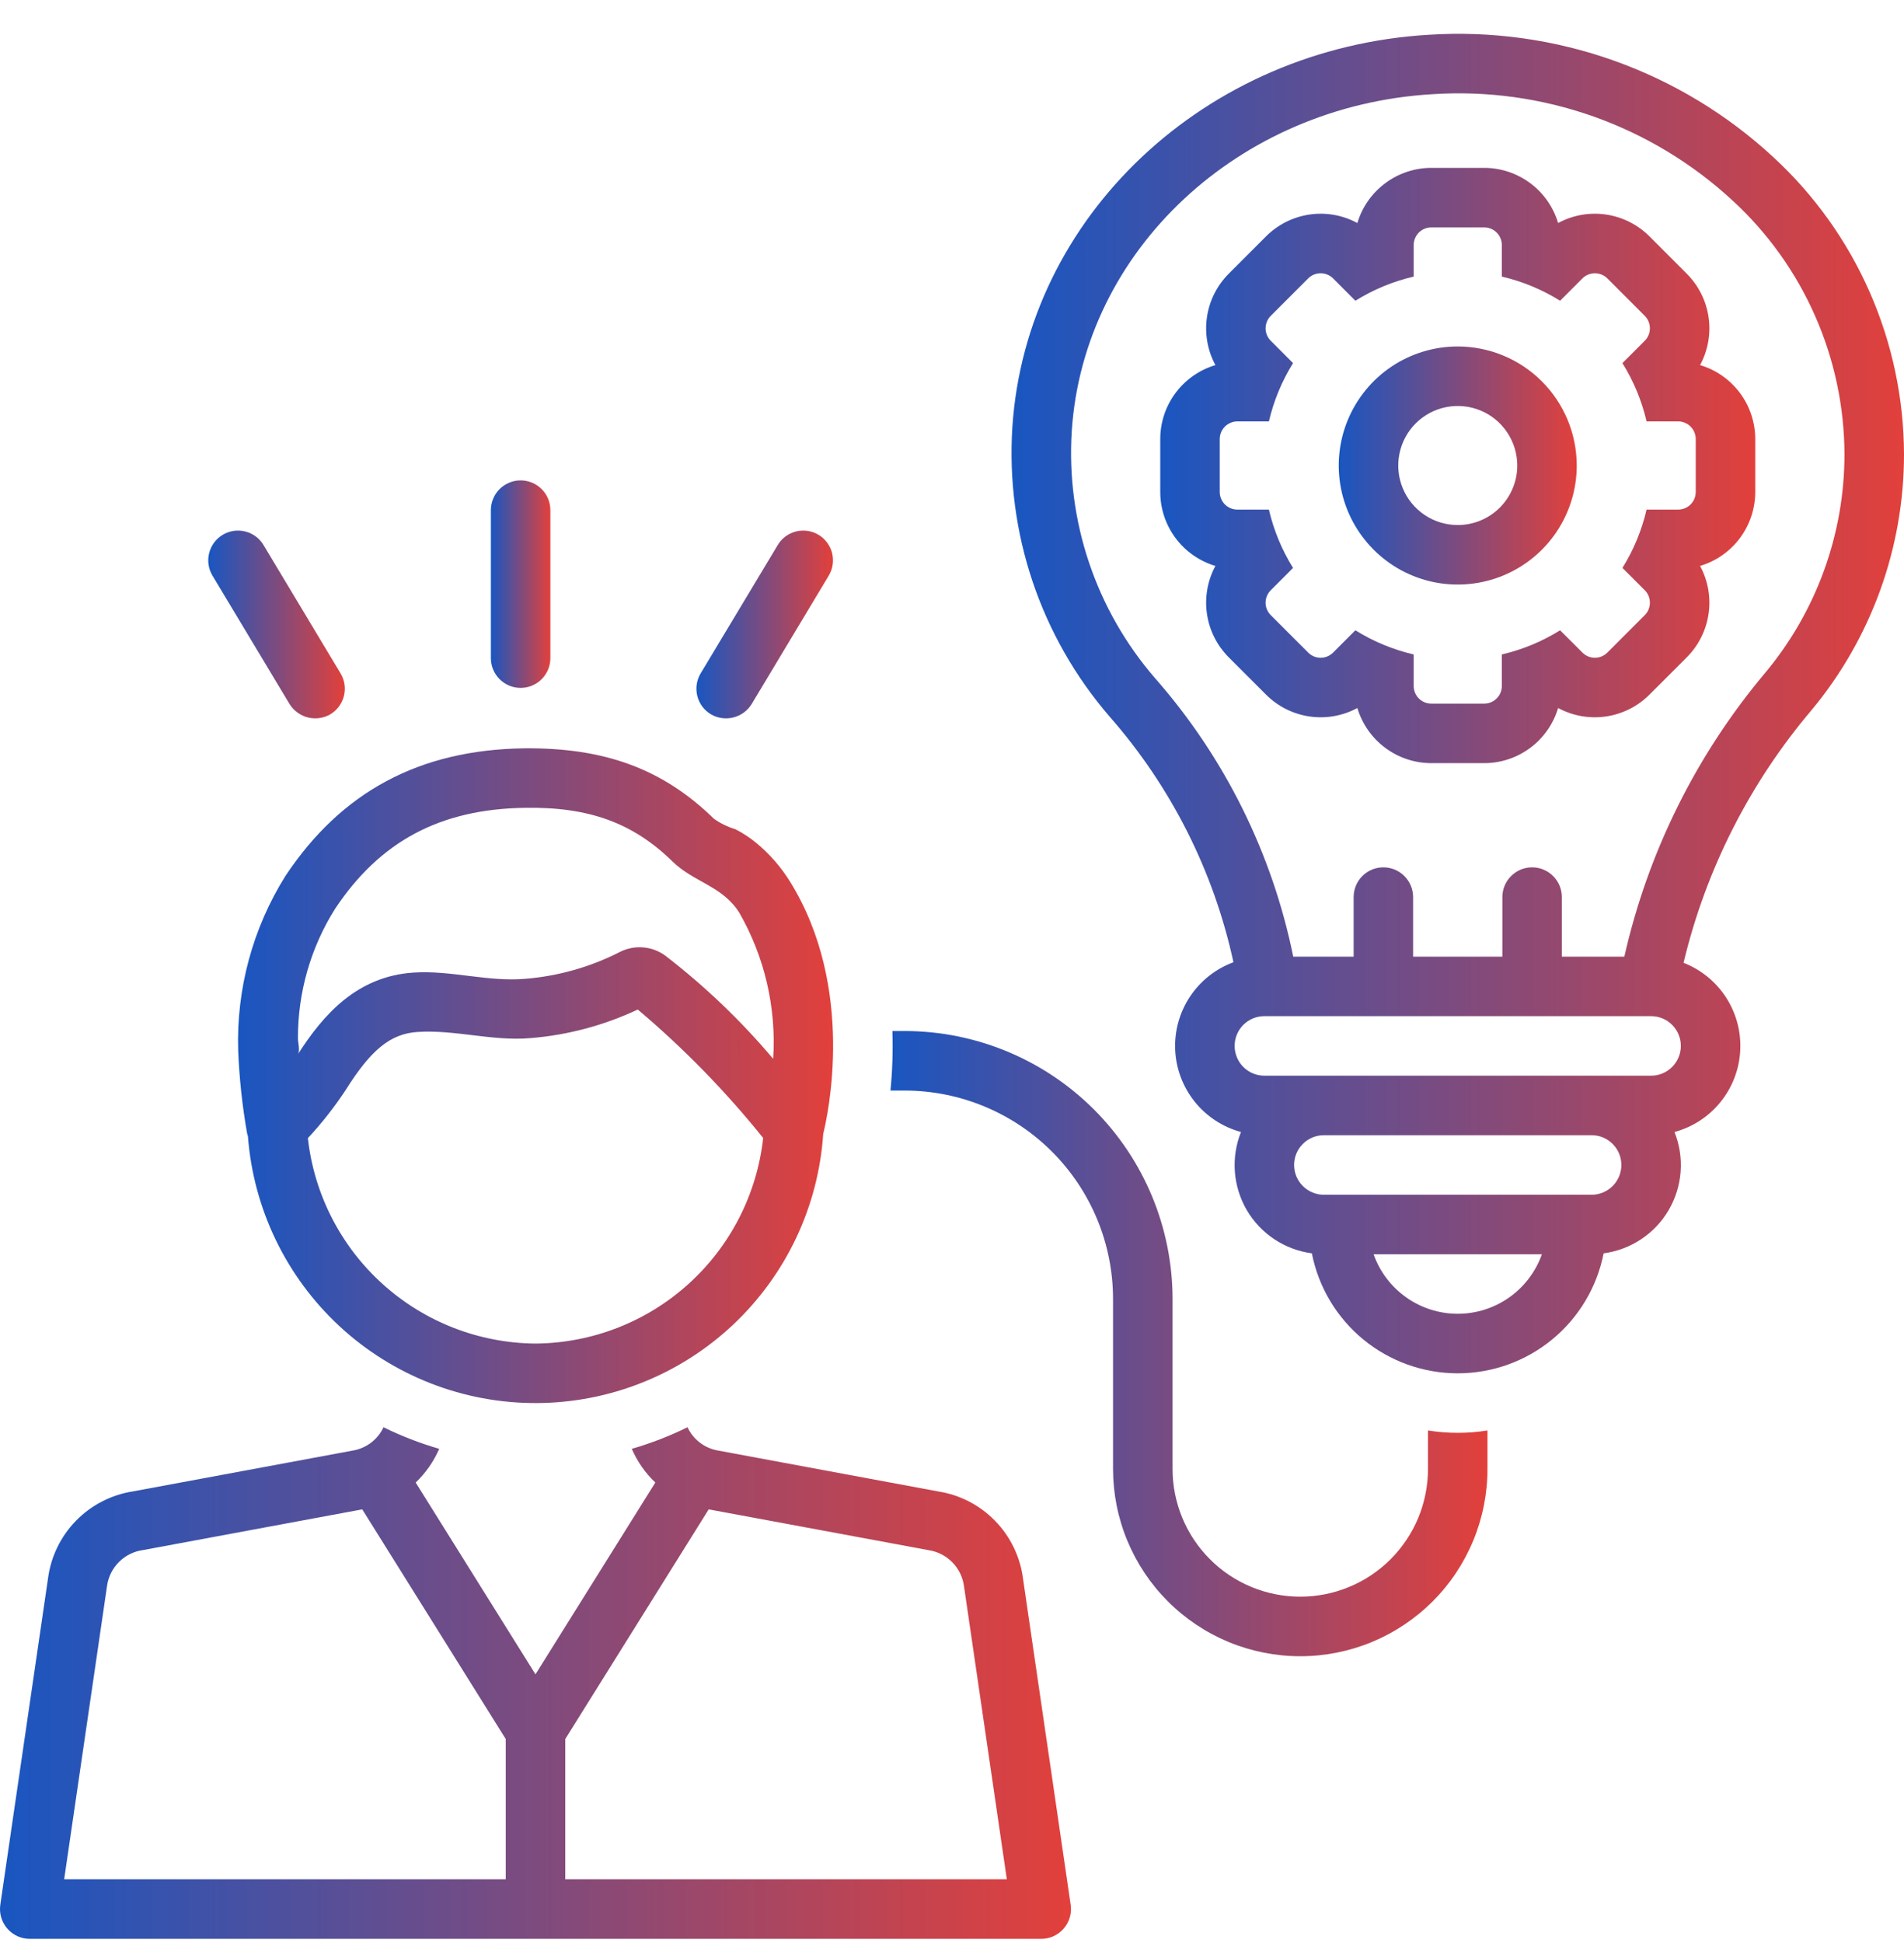
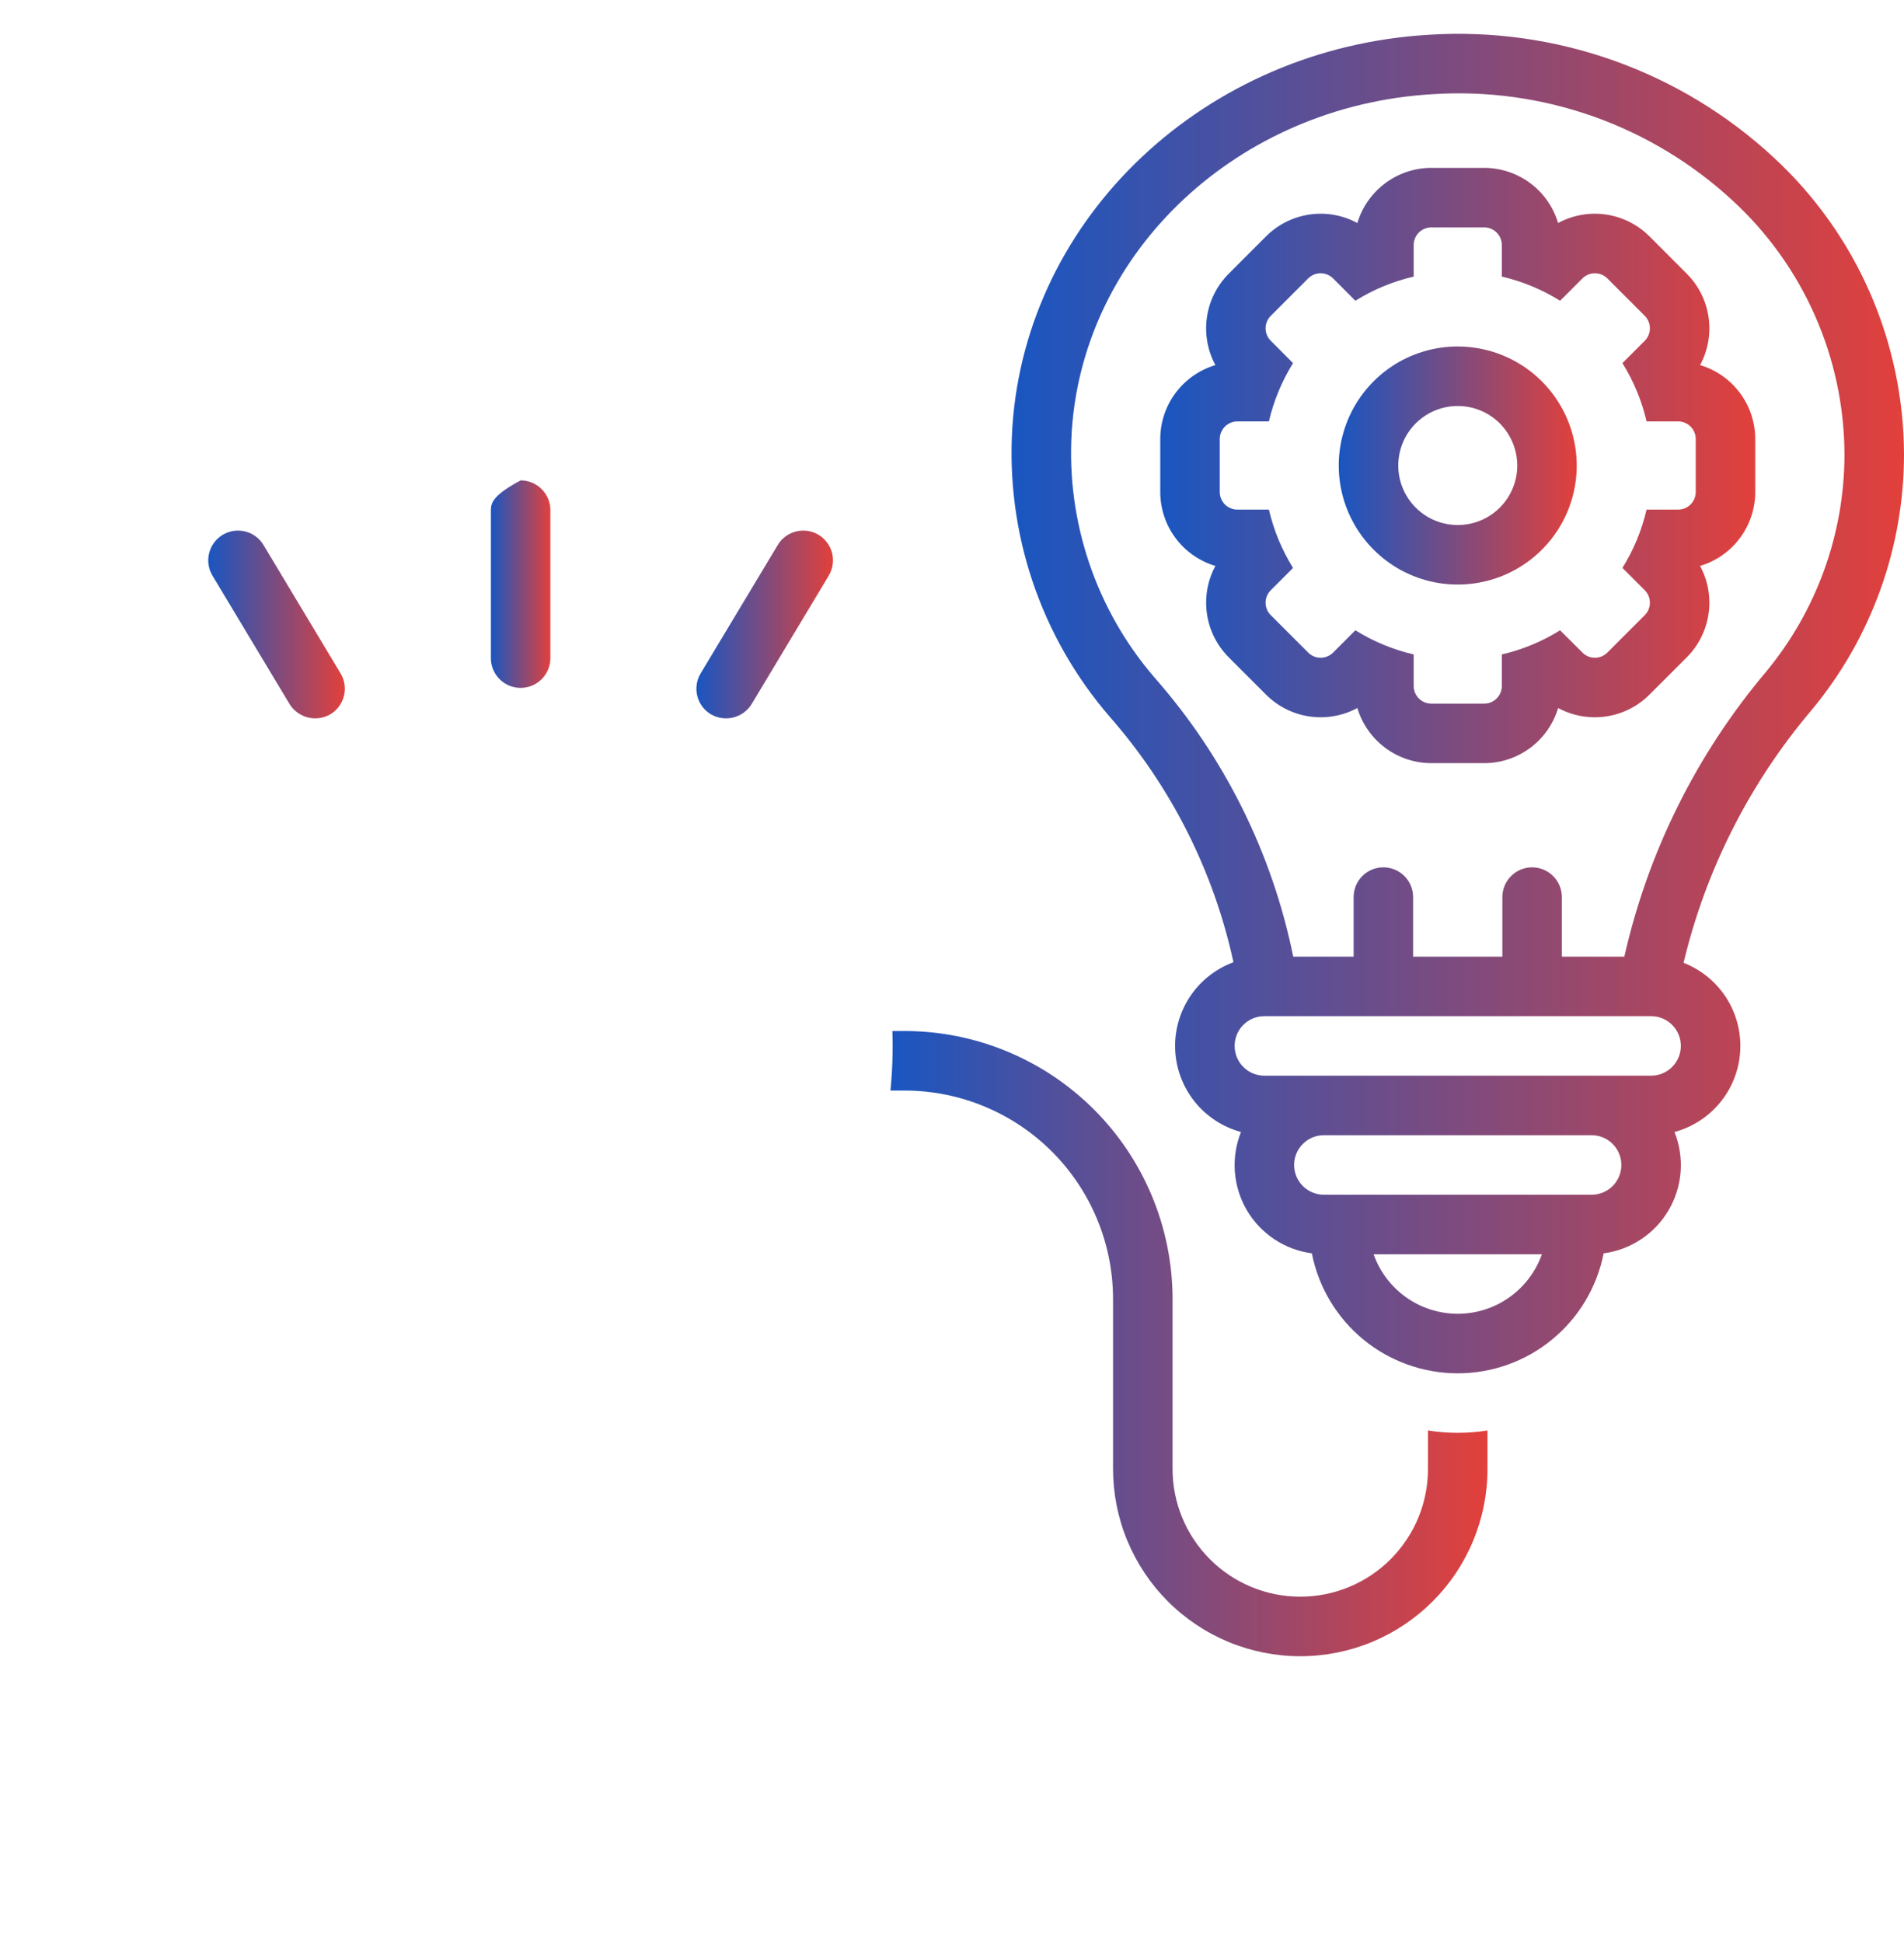
<svg xmlns="http://www.w3.org/2000/svg" width="50" height="51" viewBox="0 0 50 51" fill="none">
  <g clip-path="url(#clip0_335_9822)">
    <path d="M50 11.919C49.995 10.456 49.689 9.009 49.1 7.669C48.511 6.329 47.652 5.125 46.576 4.132C45.366 3.01 43.94 2.146 42.386 1.593C40.831 1.039 39.18 0.808 37.533 0.912C31.654 1.253 26.948 5.682 26.585 11.213C26.408 13.983 27.326 16.712 29.141 18.812C30.754 20.65 31.873 22.868 32.391 25.257C31.925 25.429 31.526 25.744 31.251 26.157C30.976 26.571 30.839 27.061 30.861 27.557C30.883 28.053 31.063 28.53 31.373 28.917C31.684 29.305 32.11 29.583 32.589 29.713C32.457 30.043 32.402 30.399 32.428 30.754C32.454 31.109 32.561 31.453 32.74 31.761C32.92 32.068 33.167 32.33 33.463 32.527C33.76 32.724 34.097 32.851 34.45 32.898C34.625 33.786 35.103 34.585 35.801 35.159C36.5 35.733 37.376 36.047 38.281 36.047C39.185 36.047 40.062 35.733 40.76 35.159C41.459 34.585 41.937 33.786 42.112 32.898C42.465 32.851 42.802 32.724 43.098 32.527C43.395 32.33 43.642 32.068 43.821 31.761C44.001 31.453 44.108 31.109 44.134 30.754C44.16 30.399 44.105 30.043 43.973 29.713C44.449 29.584 44.872 29.309 45.182 28.925C45.492 28.542 45.673 28.071 45.699 27.579C45.726 27.087 45.596 26.599 45.329 26.184C45.062 25.77 44.67 25.451 44.211 25.272C44.796 22.824 45.95 20.549 47.58 18.63C49.145 16.744 50.001 14.37 50 11.919ZM38.281 34.484C37.796 34.484 37.324 34.334 36.928 34.054C36.532 33.774 36.233 33.379 36.071 32.922H40.491C40.329 33.379 40.029 33.774 39.634 34.054C39.238 34.334 38.765 34.484 38.281 34.484ZM41.797 31.36H34.765C34.558 31.36 34.359 31.277 34.213 31.131C34.066 30.984 33.984 30.785 33.984 30.578C33.984 30.371 34.066 30.172 34.213 30.026C34.359 29.879 34.558 29.797 34.765 29.797H41.797C42.004 29.797 42.202 29.879 42.349 30.026C42.495 30.172 42.578 30.371 42.578 30.578C42.578 30.785 42.495 30.984 42.349 31.131C42.202 31.277 42.004 31.36 41.797 31.36ZM43.359 28.235H33.203C32.995 28.235 32.797 28.152 32.65 28.006C32.504 27.859 32.422 27.66 32.422 27.453C32.422 27.246 32.504 27.047 32.65 26.901C32.797 26.754 32.995 26.672 33.203 26.672H43.359C43.566 26.672 43.765 26.754 43.911 26.901C44.058 27.047 44.14 27.246 44.14 27.453C44.14 27.66 44.058 27.859 43.911 28.006C43.765 28.152 43.566 28.235 43.359 28.235ZM42.656 25.11H41.015V23.547C41.015 23.34 40.933 23.141 40.786 22.995C40.64 22.848 40.441 22.766 40.234 22.766C40.027 22.766 39.828 22.848 39.682 22.995C39.535 23.141 39.453 23.34 39.453 23.547V25.11H37.109V23.547C37.109 23.34 37.027 23.141 36.88 22.995C36.734 22.848 36.535 22.766 36.328 22.766C36.12 22.766 35.922 22.848 35.775 22.995C35.629 23.141 35.547 23.34 35.547 23.547V25.11H33.961C33.409 22.397 32.157 19.876 30.329 17.797C28.78 16.007 27.995 13.679 28.145 11.316C28.455 6.569 32.531 2.767 37.624 2.472C39.059 2.379 40.497 2.579 41.852 3.06C43.206 3.541 44.449 4.293 45.504 5.269C46.424 6.116 47.159 7.144 47.664 8.289C48.169 9.433 48.432 10.669 48.437 11.92C48.437 14.01 47.706 16.034 46.37 17.642C44.552 19.798 43.278 22.359 42.656 25.11Z" fill="url(#paint0_linear_335_9822)" />
    <path d="M37.5 37.547V38.552C37.5 38.993 37.414 39.429 37.246 39.837C37.077 40.244 36.83 40.614 36.519 40.926C36.207 41.238 35.837 41.486 35.43 41.654C35.023 41.823 34.587 41.91 34.146 41.91C33.705 41.91 33.269 41.823 32.861 41.654C32.454 41.486 32.084 41.238 31.773 40.926C31.461 40.614 31.214 40.244 31.046 39.837C30.878 39.429 30.791 38.993 30.792 38.552V34.094C30.79 32.23 30.048 30.442 28.73 29.124C27.412 27.806 25.625 27.065 23.761 27.062H23.435C23.452 27.584 23.435 28.106 23.384 28.625H23.761C25.21 28.627 26.6 29.203 27.626 30.229C28.651 31.254 29.228 32.644 29.229 34.094V38.552C29.229 39.198 29.355 39.838 29.602 40.435C29.849 41.032 30.211 41.575 30.668 42.032C31.124 42.489 31.666 42.851 32.263 43.099C32.86 43.346 33.5 43.473 34.146 43.473C34.792 43.473 35.431 43.346 36.028 43.099C36.625 42.851 37.167 42.489 37.624 42.032C38.081 41.575 38.443 41.032 38.689 40.435C38.936 39.838 39.063 39.198 39.062 38.552V37.547C38.545 37.63 38.017 37.63 37.5 37.547Z" fill="url(#paint1_linear_335_9822)" />
-     <path d="M26.866 41.443C26.794 40.873 26.54 40.341 26.14 39.928C25.741 39.514 25.219 39.241 24.652 39.15L18.82 38.067C18.654 38.033 18.499 37.961 18.366 37.856C18.233 37.751 18.126 37.617 18.054 37.463C17.584 37.694 17.094 37.883 16.591 38.029C16.735 38.362 16.945 38.663 17.209 38.914L14.062 43.948L10.916 38.914C11.179 38.663 11.389 38.362 11.534 38.029C11.031 37.883 10.541 37.694 10.071 37.463C9.999 37.617 9.892 37.751 9.759 37.856C9.626 37.961 9.47 38.033 9.304 38.067L3.493 39.146C2.925 39.234 2.401 39.503 1.999 39.913C1.597 40.323 1.338 40.853 1.262 41.422L0.008 49.996C-0.008 50.107 -0 50.221 0.031 50.328C0.063 50.436 0.117 50.535 0.19 50.62C0.263 50.705 0.354 50.773 0.456 50.82C0.558 50.867 0.669 50.891 0.781 50.891H27.344C27.456 50.891 27.567 50.867 27.669 50.82C27.771 50.773 27.861 50.705 27.935 50.62C28.008 50.535 28.062 50.436 28.093 50.328C28.125 50.221 28.133 50.107 28.116 49.996L26.866 41.443ZM13.281 49.328H1.685L2.811 41.627C2.844 41.389 2.955 41.167 3.126 40.997C3.297 40.827 3.519 40.718 3.758 40.686L9.513 39.618L13.281 45.646V49.328ZM14.844 49.328V45.646L18.611 39.618L24.387 40.689C24.625 40.725 24.845 40.839 25.013 41.012C25.181 41.185 25.288 41.409 25.317 41.648L26.44 49.328L14.844 49.328Z" fill="url(#paint2_linear_335_9822)" />
-     <path d="M19.867 22.131C19.698 21.991 19.515 21.87 19.32 21.77C19.119 21.708 18.928 21.616 18.755 21.497C17.412 20.184 15.881 19.62 13.759 19.642C11.017 19.681 8.968 20.777 7.495 22.993C6.637 24.363 6.205 25.957 6.255 27.574C6.284 28.307 6.363 29.037 6.491 29.76C6.495 29.78 6.505 29.798 6.51 29.817C6.653 31.728 7.514 33.514 8.92 34.815C10.327 36.116 12.174 36.835 14.09 36.828C16.006 36.821 17.848 36.088 19.245 34.777C20.642 33.465 21.49 31.673 21.618 29.762C21.733 29.3 22.485 25.936 20.743 23.135C20.507 22.755 20.211 22.416 19.867 22.131ZM14.063 35.266C12.579 35.254 11.151 34.699 10.05 33.705C8.948 32.712 8.249 31.348 8.085 29.874C8.449 29.483 8.779 29.063 9.073 28.618C9.744 27.548 10.257 27.133 10.965 27.087C11.957 27.023 12.928 27.334 13.924 27.249C14.903 27.171 15.86 26.916 16.748 26.498C17.952 27.514 19.054 28.643 20.041 29.87C19.878 31.346 19.179 32.71 18.077 33.704C16.975 34.699 15.547 35.254 14.063 35.266ZM20.304 27.793C19.459 26.791 18.509 25.883 17.471 25.084C17.3 24.959 17.097 24.883 16.885 24.867C16.673 24.85 16.461 24.893 16.272 24.99C15.499 25.384 14.656 25.622 13.791 25.692C12.812 25.776 11.847 25.465 10.864 25.528C9.362 25.625 8.481 26.648 7.823 27.672C7.887 27.573 7.822 27.361 7.824 27.248C7.822 26.049 8.159 24.873 8.797 23.858C9.979 22.079 11.563 21.236 13.781 21.204C15.469 21.174 16.627 21.602 17.662 22.614C18.217 23.157 18.978 23.256 19.416 23.96C20.082 25.123 20.391 26.456 20.304 27.793Z" fill="url(#paint3_linear_335_9822)" />
    <path d="M44.645 9.583C44.853 9.199 44.931 8.758 44.868 8.326C44.805 7.895 44.605 7.495 44.297 7.186L43.315 6.203C43.006 5.895 42.606 5.694 42.174 5.631C41.742 5.568 41.301 5.646 40.917 5.854C40.792 5.436 40.536 5.069 40.186 4.809C39.836 4.548 39.412 4.407 38.976 4.406H37.587C37.151 4.407 36.726 4.548 36.377 4.809C36.027 5.069 35.77 5.436 35.645 5.854C35.261 5.646 34.821 5.568 34.389 5.631C33.957 5.694 33.557 5.895 33.248 6.203L32.266 7.186C31.958 7.494 31.757 7.895 31.695 8.326C31.632 8.758 31.71 9.199 31.917 9.583C31.499 9.708 31.132 9.964 30.871 10.314C30.61 10.663 30.469 11.088 30.469 11.524V12.913C30.469 13.35 30.61 13.774 30.871 14.124C31.132 14.474 31.499 14.73 31.917 14.855C31.71 15.239 31.632 15.68 31.695 16.111C31.757 16.543 31.958 16.943 32.266 17.252L33.248 18.234C33.557 18.543 33.957 18.743 34.389 18.806C34.821 18.869 35.261 18.791 35.645 18.584C35.77 19.002 36.027 19.368 36.376 19.629C36.726 19.89 37.151 20.031 37.587 20.031H38.976C39.412 20.031 39.836 19.89 40.186 19.629C40.536 19.368 40.792 19.002 40.917 18.584C41.301 18.791 41.742 18.869 42.174 18.806C42.606 18.743 43.006 18.543 43.314 18.234L44.297 17.252C44.605 16.943 44.805 16.543 44.868 16.111C44.931 15.68 44.853 15.239 44.645 14.855C45.063 14.73 45.43 14.474 45.691 14.124C45.952 13.774 46.093 13.35 46.094 12.913V11.524C46.093 11.088 45.952 10.663 45.691 10.314C45.43 9.964 45.064 9.708 44.645 9.583ZM44.531 12.913C44.531 13.036 44.483 13.154 44.396 13.241C44.309 13.327 44.191 13.376 44.068 13.376H43.24C43.114 13.918 42.9 14.435 42.606 14.907L43.192 15.492C43.279 15.579 43.327 15.697 43.327 15.82C43.327 15.943 43.279 16.06 43.192 16.147L42.21 17.129C42.167 17.172 42.116 17.206 42.059 17.23C42.003 17.253 41.943 17.265 41.882 17.265C41.822 17.265 41.761 17.253 41.705 17.23C41.649 17.206 41.598 17.172 41.555 17.129L40.969 16.544C40.497 16.838 39.98 17.052 39.439 17.178V18.006C39.439 18.129 39.39 18.246 39.303 18.333C39.216 18.42 39.099 18.469 38.976 18.469H37.587C37.526 18.469 37.466 18.457 37.41 18.434C37.353 18.41 37.302 18.376 37.259 18.333C37.216 18.29 37.182 18.239 37.159 18.183C37.136 18.127 37.124 18.067 37.124 18.006V17.178C36.582 17.052 36.065 16.838 35.593 16.544L35.008 17.129C34.965 17.172 34.914 17.206 34.857 17.23C34.801 17.253 34.741 17.265 34.68 17.265C34.619 17.265 34.559 17.253 34.503 17.23C34.447 17.206 34.396 17.172 34.353 17.129L33.371 16.147C33.284 16.06 33.235 15.943 33.235 15.82C33.235 15.697 33.284 15.579 33.371 15.492L33.956 14.907C33.662 14.435 33.448 13.918 33.322 13.376H32.494C32.371 13.376 32.254 13.327 32.167 13.241C32.08 13.154 32.031 13.036 32.031 12.913V11.524C32.031 11.463 32.043 11.403 32.066 11.347C32.09 11.291 32.124 11.24 32.167 11.197C32.21 11.154 32.261 11.12 32.317 11.097C32.373 11.073 32.433 11.061 32.494 11.061H33.322C33.448 10.52 33.662 10.003 33.956 9.531L33.371 8.945C33.284 8.858 33.235 8.741 33.235 8.618C33.235 8.495 33.284 8.377 33.371 8.29L34.353 7.308C34.396 7.265 34.447 7.231 34.503 7.208C34.559 7.185 34.619 7.173 34.68 7.173C34.741 7.173 34.801 7.185 34.857 7.208C34.914 7.231 34.965 7.265 35.008 7.308L35.593 7.894C36.065 7.6 36.582 7.386 37.124 7.26V6.432C37.124 6.309 37.173 6.191 37.259 6.104C37.346 6.018 37.464 5.969 37.587 5.969H38.976C39.099 5.969 39.216 6.018 39.303 6.104C39.39 6.191 39.439 6.309 39.439 6.432V7.26C39.98 7.386 40.497 7.6 40.969 7.894L41.555 7.308C41.598 7.265 41.649 7.231 41.705 7.208C41.761 7.185 41.821 7.173 41.882 7.173C41.943 7.173 42.003 7.185 42.059 7.208C42.116 7.231 42.167 7.265 42.21 7.308L43.192 8.29C43.279 8.377 43.327 8.495 43.327 8.618C43.327 8.741 43.279 8.858 43.192 8.945L42.606 9.531C42.9 10.003 43.114 10.52 43.24 11.061H44.068C44.129 11.061 44.189 11.073 44.245 11.097C44.302 11.12 44.353 11.154 44.396 11.197C44.439 11.24 44.473 11.291 44.496 11.347C44.519 11.403 44.531 11.463 44.531 11.524V12.913Z" fill="url(#paint4_linear_335_9822)" />
    <path d="M38.281 9.094C37.663 9.094 37.059 9.277 36.545 9.62C36.031 9.964 35.631 10.452 35.394 11.023C35.158 11.594 35.096 12.222 35.216 12.828C35.337 13.435 35.635 13.991 36.072 14.428C36.509 14.866 37.065 15.163 37.672 15.284C38.278 15.404 38.906 15.342 39.477 15.106C40.048 14.869 40.536 14.469 40.88 13.955C41.223 13.441 41.406 12.837 41.406 12.219C41.405 11.39 41.076 10.596 40.49 10.01C39.904 9.424 39.11 9.095 38.281 9.094ZM38.281 13.781C37.972 13.781 37.67 13.69 37.413 13.518C37.156 13.346 36.956 13.102 36.838 12.817C36.719 12.531 36.688 12.217 36.749 11.914C36.809 11.611 36.958 11.332 37.176 11.114C37.395 10.895 37.673 10.747 37.976 10.686C38.279 10.626 38.594 10.657 38.879 10.775C39.165 10.893 39.409 11.094 39.58 11.351C39.752 11.608 39.844 11.91 39.844 12.219C39.844 12.633 39.679 13.031 39.386 13.324C39.093 13.617 38.696 13.781 38.281 13.781Z" fill="url(#paint5_linear_335_9822)" />
    <path d="M18.667 18.748C18.845 18.852 19.057 18.882 19.257 18.832C19.458 18.782 19.631 18.656 19.739 18.48L21.763 15.11C21.816 15.022 21.851 14.925 21.866 14.823C21.881 14.722 21.876 14.618 21.852 14.519C21.827 14.419 21.782 14.326 21.721 14.243C21.66 14.161 21.584 14.091 21.496 14.038C21.408 13.985 21.31 13.95 21.209 13.935C21.107 13.92 21.004 13.925 20.904 13.95C20.805 13.975 20.711 14.019 20.628 14.08C20.546 14.141 20.476 14.218 20.424 14.306L18.399 17.676C18.293 17.853 18.261 18.066 18.311 18.267C18.361 18.468 18.489 18.641 18.667 18.748Z" fill="url(#paint6_linear_335_9822)" />
    <path d="M7.604 18.48C7.713 18.656 7.886 18.782 8.086 18.832C8.286 18.882 8.498 18.852 8.677 18.748C8.854 18.641 8.982 18.468 9.032 18.267C9.082 18.066 9.051 17.853 8.944 17.676L6.92 14.306C6.867 14.218 6.798 14.141 6.715 14.08C6.633 14.019 6.539 13.975 6.439 13.95C6.34 13.925 6.236 13.92 6.135 13.935C6.033 13.95 5.936 13.985 5.848 14.038C5.76 14.091 5.683 14.161 5.622 14.243C5.561 14.326 5.517 14.419 5.492 14.519C5.467 14.618 5.462 14.722 5.477 14.823C5.492 14.925 5.527 15.022 5.58 15.11L7.604 18.48Z" fill="url(#paint7_linear_335_9822)" />
-     <path d="M13.672 18.056C13.879 18.056 14.078 17.974 14.224 17.827C14.371 17.68 14.453 17.482 14.453 17.275V13.391C14.453 13.183 14.371 12.985 14.224 12.838C14.078 12.692 13.879 12.609 13.672 12.609C13.465 12.609 13.266 12.692 13.119 12.838C12.973 12.985 12.891 13.183 12.891 13.391V17.275C12.891 17.482 12.973 17.68 13.12 17.827C13.266 17.974 13.465 18.056 13.672 18.056Z" fill="url(#paint8_linear_335_9822)" />
+     <path d="M13.672 18.056C13.879 18.056 14.078 17.974 14.224 17.827C14.371 17.68 14.453 17.482 14.453 17.275V13.391C14.453 13.183 14.371 12.985 14.224 12.838C14.078 12.692 13.879 12.609 13.672 12.609C12.973 12.985 12.891 13.183 12.891 13.391V17.275C12.891 17.482 12.973 17.68 13.12 17.827C13.266 17.974 13.465 18.056 13.672 18.056Z" fill="url(#paint8_linear_335_9822)" />
  </g>
  <defs>
    <linearGradient id="paint0_linear_335_9822" x1="26.564" y1="18.467" x2="50" y2="18.467" gradientUnits="userSpaceOnUse">
      <stop stop-color="#1956C1" />
      <stop offset="1" stop-color="#E2403B" />
    </linearGradient>
    <linearGradient id="paint1_linear_335_9822" x1="23.384" y1="35.268" x2="39.062" y2="35.268" gradientUnits="userSpaceOnUse">
      <stop stop-color="#1956C1" />
      <stop offset="1" stop-color="#E2403B" />
    </linearGradient>
    <linearGradient id="paint2_linear_335_9822" x1="0" y1="44.177" x2="28.125" y2="44.177" gradientUnits="userSpaceOnUse">
      <stop stop-color="#1956C1" />
      <stop offset="1" stop-color="#E2403B" />
    </linearGradient>
    <linearGradient id="paint3_linear_335_9822" x1="6.251" y1="28.235" x2="21.877" y2="28.235" gradientUnits="userSpaceOnUse">
      <stop stop-color="#1956C1" />
      <stop offset="1" stop-color="#E2403B" />
    </linearGradient>
    <linearGradient id="paint4_linear_335_9822" x1="30.469" y1="12.219" x2="46.094" y2="12.219" gradientUnits="userSpaceOnUse">
      <stop stop-color="#1956C1" />
      <stop offset="1" stop-color="#E2403B" />
    </linearGradient>
    <linearGradient id="paint5_linear_335_9822" x1="35.156" y1="12.219" x2="41.406" y2="12.219" gradientUnits="userSpaceOnUse">
      <stop stop-color="#1956C1" />
      <stop offset="1" stop-color="#E2403B" />
    </linearGradient>
    <linearGradient id="paint6_linear_335_9822" x1="18.288" y1="16.391" x2="21.875" y2="16.391" gradientUnits="userSpaceOnUse">
      <stop stop-color="#1956C1" />
      <stop offset="1" stop-color="#E2403B" />
    </linearGradient>
    <linearGradient id="paint7_linear_335_9822" x1="5.469" y1="16.391" x2="9.055" y2="16.391" gradientUnits="userSpaceOnUse">
      <stop stop-color="#1956C1" />
      <stop offset="1" stop-color="#E2403B" />
    </linearGradient>
    <linearGradient id="paint8_linear_335_9822" x1="12.891" y1="15.333" x2="14.453" y2="15.333" gradientUnits="userSpaceOnUse">
      <stop stop-color="#1956C1" />
      <stop offset="1" stop-color="#E2403B" />
    </linearGradient>
    <clipPath id="clip0_335_9822">
      <rect width="50" height="50" fill="white" transform="translate(0 0.891)" />
    </clipPath>
  </defs>
</svg>